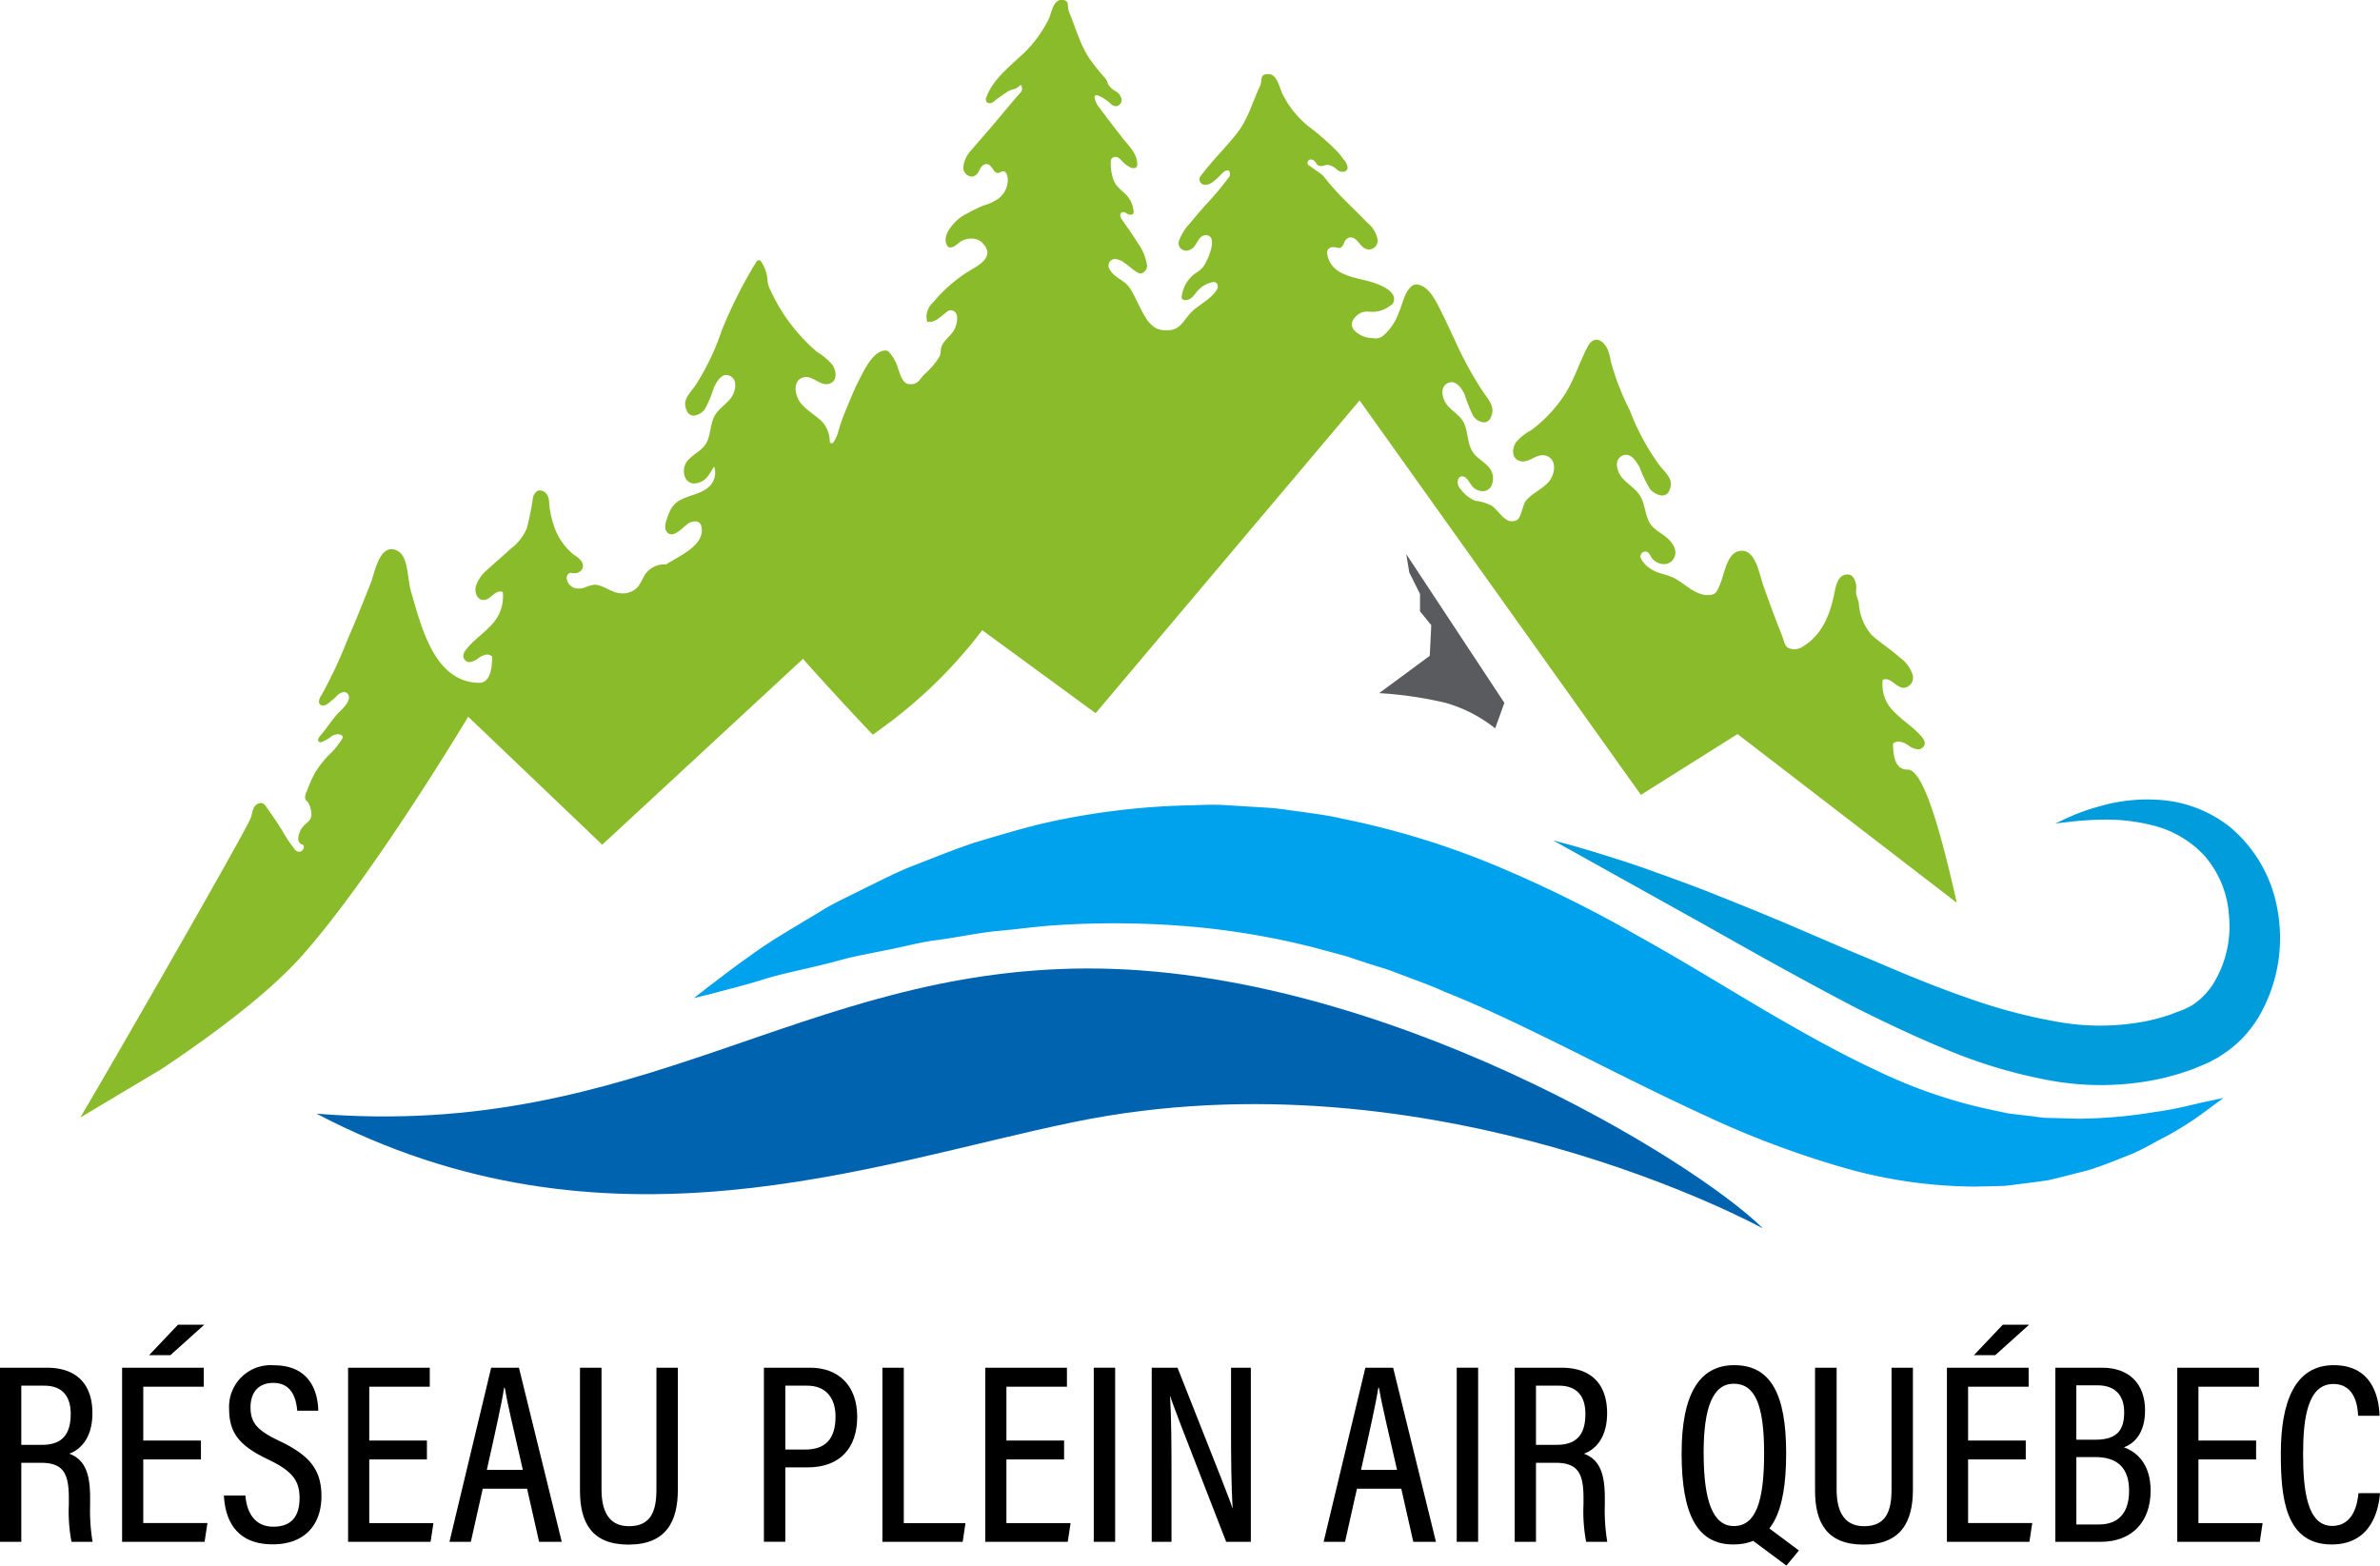
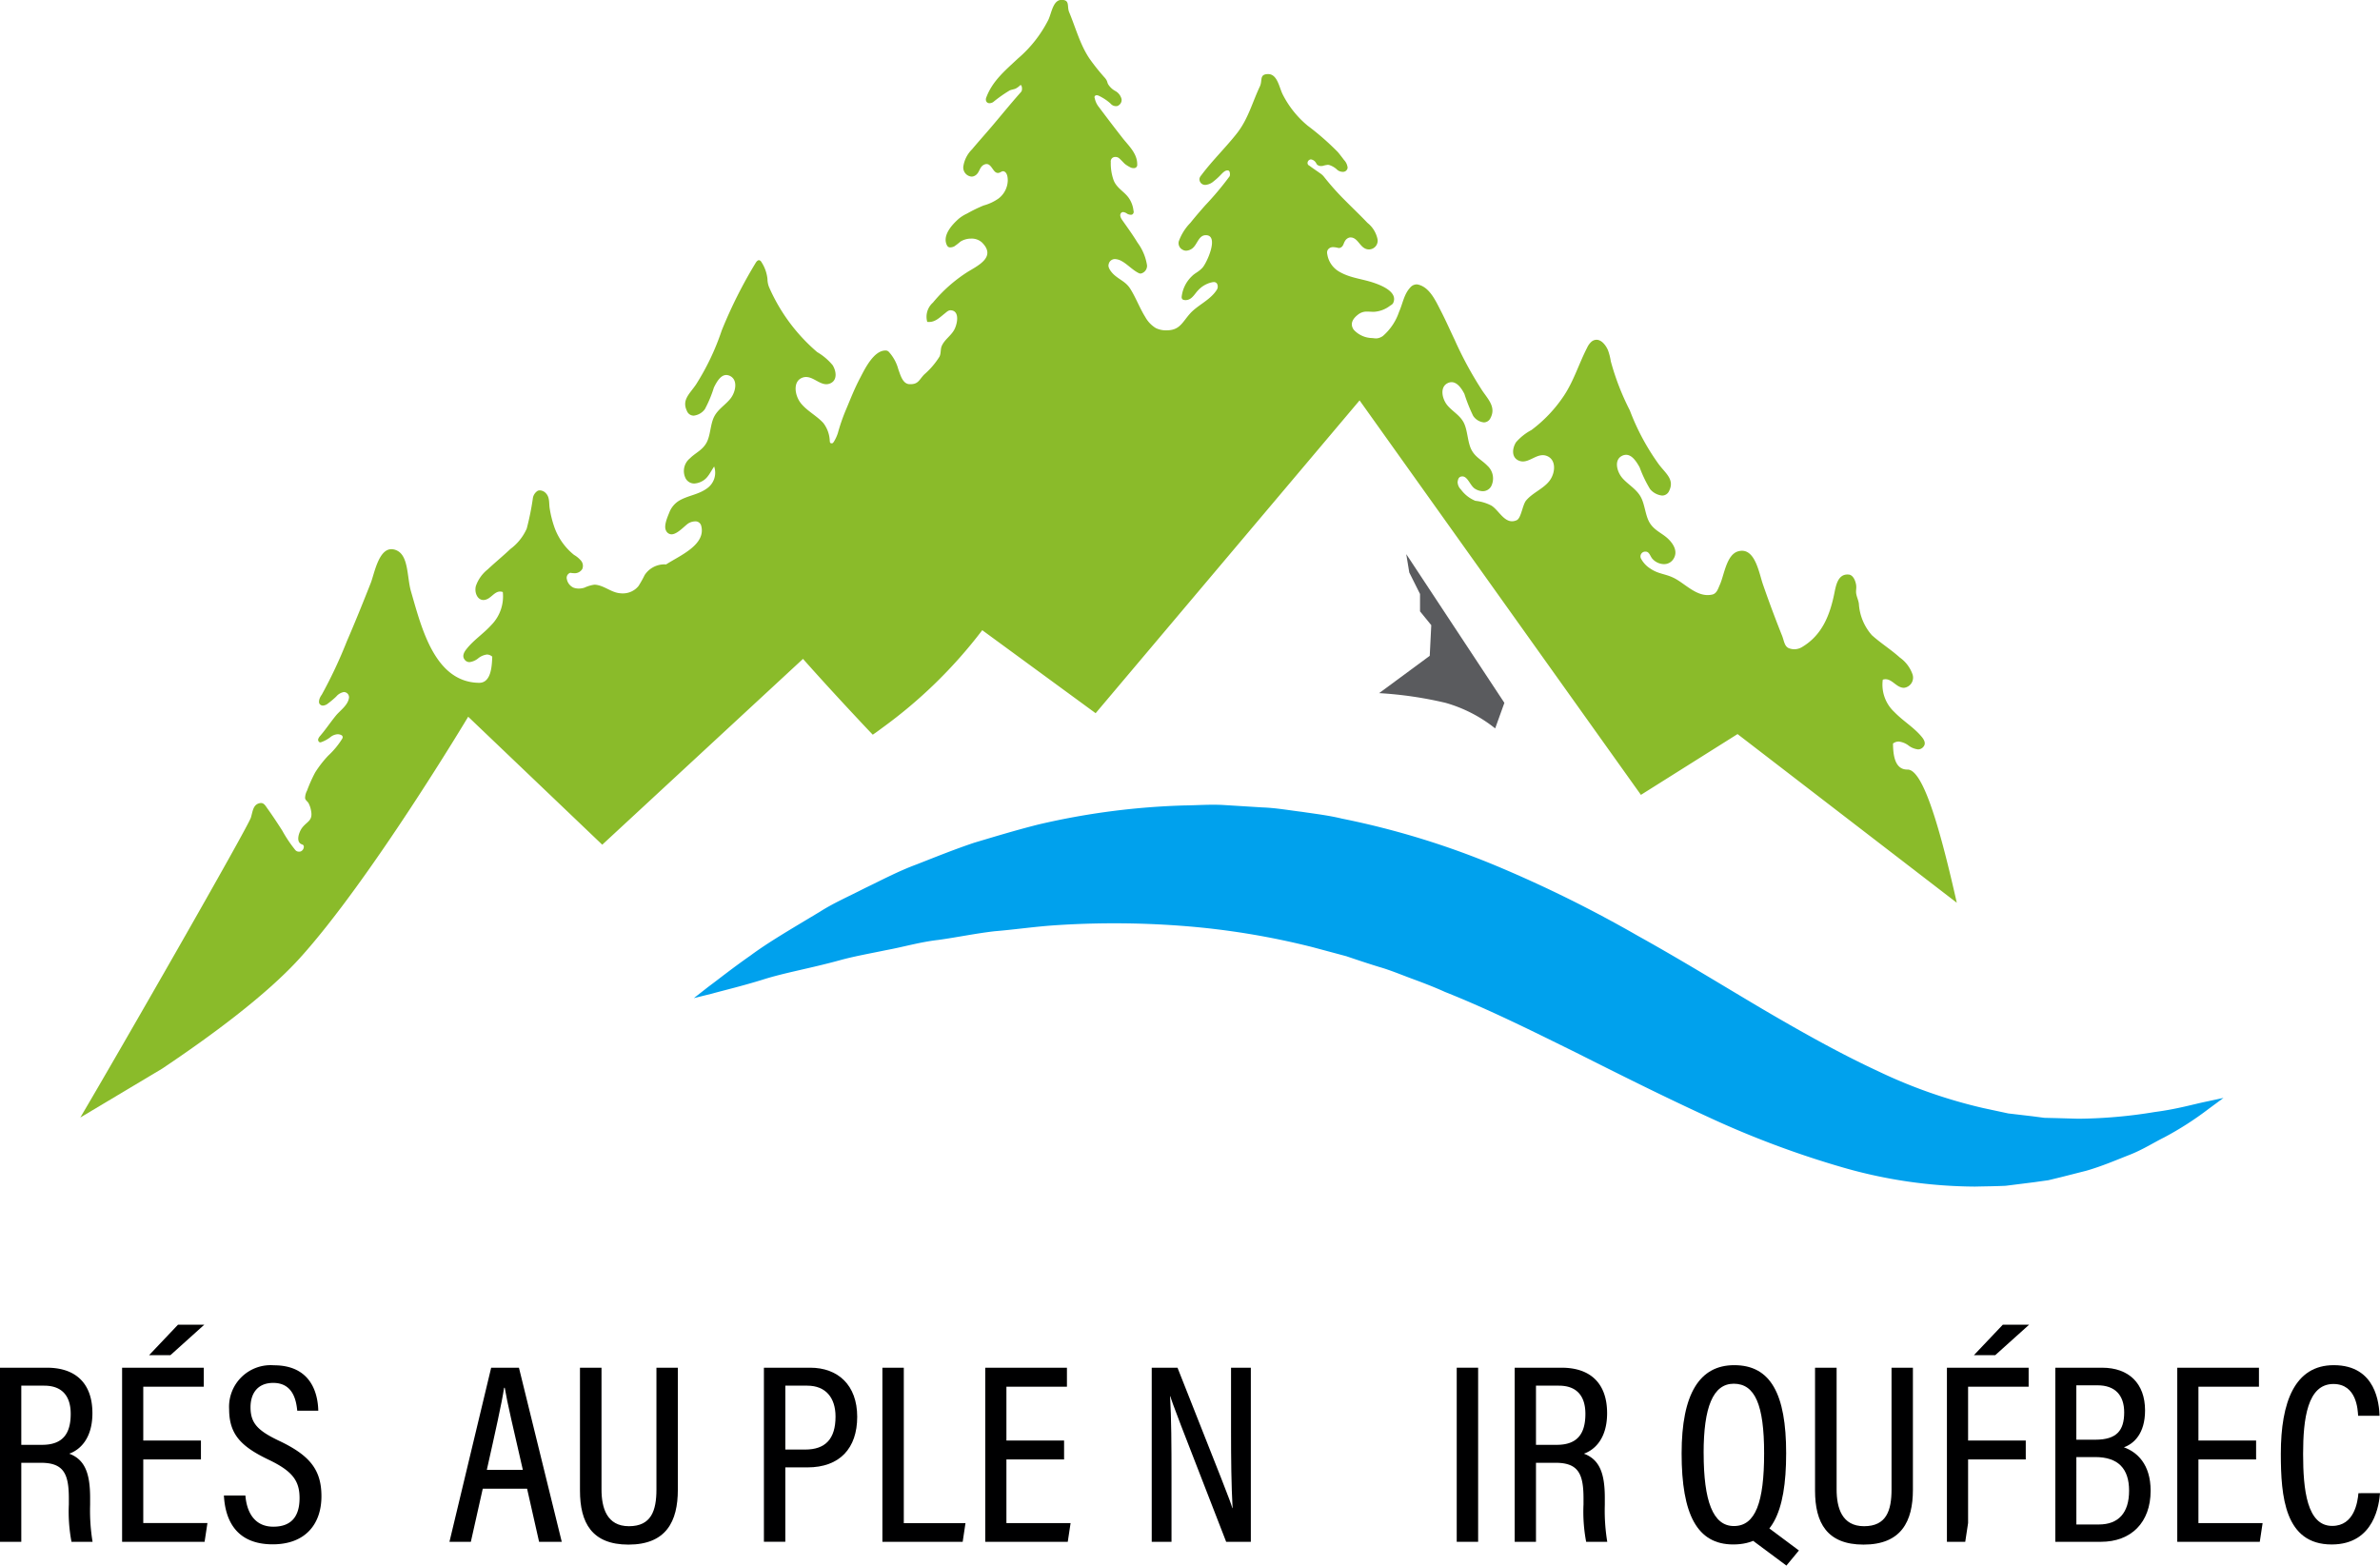
<svg xmlns="http://www.w3.org/2000/svg" id="rpaq" width="297.556" height="195.739" viewBox="0 0 297.556 195.739">
  <defs>
    <clipPath id="clip-path">
      <rect id="Rectangle_1263" data-name="Rectangle 1263" width="297.556" height="195.739" fill="none" />
    </clipPath>
  </defs>
  <g id="Group_3069" data-name="Group 3069" clip-path="url(#clip-path)">
    <path id="Path_2768" data-name="Path 2768" d="M27.052,133.611c6.075-4.066,12.971-9.152,17.178-13.782,8.827-9.722,21.088-30.219,21.088-30.219l16.759,16,25.1-23.232s2.795,3.176,6.959,7.612c.561.608,1.154,1.23,1.761,1.868q.571-.387,1.14-.821a59.677,59.677,0,0,0,12.55-12.246l14.175,10.378,33-39.109L211.936,99.38l12.079-7.6,27.413,21.09c-1.938-8.587-4.124-16.654-6.145-16.654h-.072c-1.621-.016-1.742-2.041-1.759-3.256a1.183,1.183,0,0,1,.707-.248,2.483,2.483,0,0,1,1.245.506,2.427,2.427,0,0,0,1.181.476.848.848,0,0,0,.676-.337c.344-.411.073-.883-.23-1.247-1-1.2-2.315-1.952-3.411-3.088a4.663,4.663,0,0,1-1.445-4.047,1.22,1.22,0,0,1,.344-.053c.8,0,1.291.909,2.1,1.054a1.191,1.191,0,0,0,.205.019,1.282,1.282,0,0,0,1.063-1.7,4.341,4.341,0,0,0-1.584-2.088c-1.105-1-2.4-1.8-3.5-2.8a6.54,6.54,0,0,1-1.619-3.937c-.078-.483-.241-.766-.323-1.2s.052-.689-.023-1.159-.356-1.224-.923-1.276c-.054,0-.106-.007-.156-.007-1.164,0-1.428,1.288-1.627,2.282-.568,2.848-1.567,5.289-4.012,6.765a1.9,1.9,0,0,1-1,.3,1.948,1.948,0,0,1-.666-.124c-.581-.215-.624-.955-.871-1.572s-.558-1.412-.826-2.116q-.8-2.093-1.56-4.279c-.468-1.347-.922-4.223-2.626-4.223a1.751,1.751,0,0,0-.454.063c-1.478.391-1.757,2.92-2.3,4.152-.242.549-.4,1.13-.959,1.259a2.636,2.636,0,0,1-.577.066c-1.536,0-2.82-1.379-4.067-2.058-1.121-.61-2.012-.531-3.045-1.217a3.354,3.354,0,0,1-1.227-1.294.6.6,0,0,1,.56-.865h.026c.482.016.556.586.856.911a1.993,1.993,0,0,0,1.425.654,1.371,1.371,0,0,0,1.162-.6c.643-.92.063-1.91-.664-2.592s-1.676-1.015-2.256-1.945-.605-2.329-1.154-3.3-1.59-1.529-2.279-2.321-1.079-2.271-.046-2.781a1.133,1.133,0,0,1,.511-.129c.761,0,1.312.886,1.692,1.564a15.549,15.549,0,0,0,1.3,2.715,2.263,2.263,0,0,0,1.511.814.947.947,0,0,0,.886-.6c.686-1.416-.438-2.153-1.307-3.312a29.018,29.018,0,0,1-3.617-6.739,31.5,31.5,0,0,1-2.379-6.141,7.118,7.118,0,0,0-.345-1.36c-.26-.626-.806-1.326-1.439-1.326a1.025,1.025,0,0,0-.672.277,2.272,2.272,0,0,0-.5.712c-1.011,1.956-1.658,4.12-2.877,5.967a17.376,17.376,0,0,1-4.086,4.329,6.716,6.716,0,0,0-1.932,1.533c-.456.724-.581,1.786.22,2.228a1.309,1.309,0,0,0,.641.17c.842,0,1.621-.786,2.487-.786a1.363,1.363,0,0,1,.458.078c1.28.45,1.134,2.169.361,3.155s-2.08,1.457-2.9,2.429c-.458.546-.615,2.2-1.165,2.459a1.405,1.405,0,0,1-.6.143c-1.067,0-1.733-1.436-2.571-1.957a5.577,5.577,0,0,0-2.012-.6,4.2,4.2,0,0,1-1.8-1.409,1.356,1.356,0,0,1-.419-.959c.054-.313.112-.583.429-.663a.651.651,0,0,1,.163-.021c.684,0,.983,1.178,1.578,1.542a1.923,1.923,0,0,0,.977.306,1.2,1.2,0,0,0,1.047-.612,2.148,2.148,0,0,0-.486-2.586c-.672-.7-1.469-1.023-1.966-1.958s-.473-2.328-.928-3.318-1.453-1.485-2.1-2.269-.97-2.239.01-2.75a1.114,1.114,0,0,1,.52-.138c.719,0,1.262.8,1.606,1.47a20.958,20.958,0,0,0,1.091,2.739,1.843,1.843,0,0,0,1.344.821.924.924,0,0,0,.836-.569c.685-1.319-.272-2.285-1.018-3.373a46.185,46.185,0,0,1-3.476-6.392c-.516-1.071-1.11-2.426-1.735-3.631s-1.378-2.924-2.819-3.263a.865.865,0,0,0-.214-.026,1.072,1.072,0,0,0-.783.392c-.794.863-.912,1.947-1.4,3.05a6.914,6.914,0,0,1-2.026,3.017,1.7,1.7,0,0,1-.648.276,1.246,1.246,0,0,1-.209.016,2.754,2.754,0,0,1-.417-.04,3.205,3.205,0,0,1-2.364-1.043c-.541-.776-.063-1.431.549-1.9a1.723,1.723,0,0,1,1.151-.366c.215,0,.447.018.707.027h.083a3.622,3.622,0,0,0,2.013-.732c.158-.112.352-.2.435-.382.617-1.379-1.519-2.2-2.381-2.5-1.567-.535-2.976-.594-4.357-1.4a3.045,3.045,0,0,1-1.508-2.2.785.785,0,0,1,.021-.449.736.736,0,0,1,.519-.408.917.917,0,0,1,.18-.016,2.727,2.727,0,0,1,.5.061,1.246,1.246,0,0,0,.232.047.784.784,0,0,0,.105-.01.629.629,0,0,0,.409-.335c.1-.168.118-.325.242-.512a.9.9,0,0,1,.572-.454.978.978,0,0,1,.135-.009c.842,0,1.123,1.086,1.841,1.4a1.094,1.094,0,0,0,1.538-1.128,3.524,3.524,0,0,0-1.274-2.1c-.876-.924-1.76-1.759-2.693-2.7a33.1,33.1,0,0,1-2.773-3.1,2.062,2.062,0,0,0-.441-.389c-.44-.316-.877-.6-1.322-.934-.1-.072-.176-.068-.248-.261a.461.461,0,0,1,.4-.547h0a.872.872,0,0,1,.633.415c.127.178.014.094.168.249a.7.7,0,0,0,.494.166,1.161,1.161,0,0,0,.207-.019,2.96,2.96,0,0,1,.617-.129,1.336,1.336,0,0,1,.149.01,2.606,2.606,0,0,1,1.059.632,1.089,1.089,0,0,0,.666.232.568.568,0,0,0,.448-.171c.229-.276.161-.417.087-.689a1.624,1.624,0,0,0-.375-.621c-.207-.277-.478-.635-.762-.977a32.924,32.924,0,0,0-3.77-3.3,12.247,12.247,0,0,1-3.175-4c-.415-.9-.661-2.463-1.778-2.463h-.015c-1.128.014-.671.8-1.02,1.536-.945,2-1.468,4.074-2.859,5.852s-3.116,3.438-4.482,5.28a.876.876,0,0,0-.21.387.712.712,0,0,0,.69.8l.061,0a1.813,1.813,0,0,0,1.033-.462,7.714,7.714,0,0,0,.876-.8c.235-.241.515-.55.826-.55a.475.475,0,0,1,.13.018c.2.056.2.452.188.574a.406.406,0,0,1-.112.241,38.818,38.818,0,0,1-2.976,3.536c-.624.709-1.269,1.451-1.85,2.182a6.386,6.386,0,0,0-1.459,2.329.926.926,0,0,0,.5,1.045.825.825,0,0,0,.421.112,1.326,1.326,0,0,0,.717-.245c.686-.459.811-1.693,1.746-1.693l.064,0c1.624.094.023,3.54-.5,4.085s-.857.606-1.273,1.012a4.192,4.192,0,0,0-1.305,2.56.42.42,0,0,0,.036.278.3.3,0,0,0,.2.151,1.063,1.063,0,0,0,.26.033,1.164,1.164,0,0,0,.771-.327c.306-.266.507-.622.792-.912a3.325,3.325,0,0,1,1.676-.978,1.337,1.337,0,0,1,.284-.041.463.463,0,0,1,.369.164.741.741,0,0,1-.034.849c-.811,1.257-2.379,1.877-3.314,2.927s-1.254,2-2.7,2.085q-.145.009-.287.009a2.849,2.849,0,0,1-1.3-.287,3.71,3.71,0,0,1-1.316-1.39c-.7-1.114-1.2-2.487-1.9-3.567-.542-.829-1.286-1.063-1.991-1.7-.282-.254-.809-.863-.686-1.287a.8.8,0,0,1,.792-.679,1.892,1.892,0,0,1,.863.267c.691.377,1.385,1.147,2.138,1.5a.48.48,0,0,0,.19.044.4.4,0,0,0,.122-.02.993.993,0,0,0,.7-1,6.378,6.378,0,0,0-1.184-2.837c-.633-1.035-1.254-1.884-1.914-2.823-.2-.279-.369-.658-.137-.9a.332.332,0,0,1,.249-.108,1.069,1.069,0,0,1,.5.208.942.942,0,0,0,.455.13.321.321,0,0,0,.269-.107.407.407,0,0,0,.069-.4,3.428,3.428,0,0,0-.6-1.607c-.562-.792-1.473-1.2-1.871-2.165a6.207,6.207,0,0,1-.367-2.311.576.576,0,0,1,.133-.46.56.56,0,0,1,.447-.175.7.7,0,0,1,.439.141c.256.211.518.521.737.725a3.788,3.788,0,0,0,.616.392.928.928,0,0,0,.485.136.428.428,0,0,0,.314-.1.4.4,0,0,0,.131-.364c.02-1.378-1.1-2.362-1.832-3.3-1.054-1.345-1.976-2.563-2.967-3.882a2.556,2.556,0,0,1-.514-1.111.248.248,0,0,1,.012-.244.272.272,0,0,1,.246-.109.533.533,0,0,1,.224.05,6.071,6.071,0,0,1,1.481.973,1.066,1.066,0,0,0,.314.252.928.928,0,0,0,.384.086.519.519,0,0,0,.369-.13.78.78,0,0,0,.325-.759,1.592,1.592,0,0,0-.757-.993,2.425,2.425,0,0,1-.932-.877c-.073-.144-.094-.3-.167-.449a1.881,1.881,0,0,0-.282-.389,26.467,26.467,0,0,1-1.838-2.3c-1.207-1.768-1.753-3.886-2.572-5.848-.305-.725.135-1.526-.933-1.542h-.014c-1.054,0-1.242,1.579-1.638,2.457a15.626,15.626,0,0,1-3.842,4.893c-1.539,1.45-3.155,2.766-3.932,4.842a.62.62,0,0,0-.017.474.432.432,0,0,0,.4.252h.016a.893.893,0,0,0,.458-.14,16.971,16.971,0,0,1,2.067-1.457c.235-.1.518-.131.718-.217a2.051,2.051,0,0,0,.506-.35c.076-.067.1-.094.136-.094a.156.156,0,0,1,.057.014c.08.029.03.026.078.131a1.048,1.048,0,0,1,.008.571.818.818,0,0,1-.153.214c-1.266,1.426-2.454,2.9-3.69,4.351-.785.92-1.594,1.815-2.37,2.748a3.782,3.782,0,0,0-1.089,2.145,1.138,1.138,0,0,0,1.024,1.261.848.848,0,0,0,.375-.089c.693-.332.549-1.169,1.284-1.438a.674.674,0,0,1,.227-.043c.558,0,.776.856,1.19,1.058a.5.5,0,0,0,.231.058c.253,0,.425-.214.643-.214a.37.37,0,0,1,.163.041c.371.187.416.774.42,1.1a2.924,2.924,0,0,1-1.177,2.283,5.981,5.981,0,0,1-1.85.858,18.72,18.72,0,0,0-2.065,1.007,4.784,4.784,0,0,0-1.01.626c-.837.731-2.168,2.151-1.474,3.394a.421.421,0,0,0,.394.211,1.238,1.238,0,0,0,.482-.121,7.36,7.36,0,0,0,.777-.6,2.518,2.518,0,0,1,1.347-.378,1.905,1.905,0,0,1,1.356.488c1.79,1.791-.429,2.843-1.791,3.672a18.556,18.556,0,0,0-4.348,3.845,2.357,2.357,0,0,0-.709,2.406,1.9,1.9,0,0,0,.222.013c.8,0,1.335-.562,1.96-1.056.227-.179.447-.406.715-.406h0c1.242.011.869,1.815.416,2.542s-1.136,1.125-1.49,1.9c-.2.44-.076.943-.3,1.366a9.881,9.881,0,0,1-1.9,2.218c-.622.64-.731,1.212-1.7,1.212-.05,0-.106,0-.162,0-.844-.051-1.12-1.168-1.375-1.851a5.22,5.22,0,0,0-1.179-2.176.534.534,0,0,0-.344-.18c-.033,0-.067,0-.1,0-1.469,0-2.6,2.371-3.112,3.345-.825,1.567-1.24,2.714-1.859,4.162a23.985,23.985,0,0,0-.961,2.794,5,5,0,0,1-.486,1.07c-.113.183-.183.233-.275.233a.432.432,0,0,1-.1-.013c-.152-.032-.137-.19-.157-.3a3.919,3.919,0,0,0-.8-2.223c-.824-.914-2.116-1.556-2.856-2.533s-.991-2.74.288-3.159a1.273,1.273,0,0,1,.406-.065c.893,0,1.666.9,2.53.9a1.245,1.245,0,0,0,.592-.151c.8-.427.651-1.5.2-2.229a7.307,7.307,0,0,0-1.93-1.633,22.533,22.533,0,0,1-6.039-8.172,2.885,2.885,0,0,1-.18-.967,4.786,4.786,0,0,0-.752-2.118.481.481,0,0,0-.246-.224.252.252,0,0,0-.066-.009c-.173,0-.317.182-.415.343a57.987,57.987,0,0,0-4.242,8.449A30.762,30.762,0,0,1,93.8,48.074c-.8,1.175-1.8,1.926-1.139,3.3a.91.91,0,0,0,.846.592,2.006,2.006,0,0,0,1.4-.808,15.16,15.16,0,0,0,1.13-2.709c.333-.669.821-1.562,1.545-1.562a1.072,1.072,0,0,1,.486.127c1,.509.686,1.991.056,2.8s-1.587,1.341-2.068,2.309-.439,2.357-.967,3.272-1.365,1.224-2.046,1.907a2.038,2.038,0,0,0-.528,2.533,1.215,1.215,0,0,0,1.049.617,2.244,2.244,0,0,0,1.018-.3c.732-.384,1.031-1.181,1.487-1.824a2.388,2.388,0,0,1-.891,2.73c-1.092.8-2.387.885-3.5,1.546a2.987,2.987,0,0,0-1.234,1.519c-.257.624-.7,1.672-.386,2.227a.766.766,0,0,0,.677.455c.773,0,1.735-1.185,2.192-1.418a1.691,1.691,0,0,1,.749-.2.73.73,0,0,1,.77.54c.657,2.4-2.766,3.78-4.376,4.836H89.99a2.955,2.955,0,0,0-2.615,1.343,13.736,13.736,0,0,1-.769,1.369,2.509,2.509,0,0,1-1.961.915,3.259,3.259,0,0,1-.527-.043c-1.013-.153-1.924-1-2.986-1.045h-.046a4.489,4.489,0,0,0-1.243.375,2.463,2.463,0,0,1-.7.109,1.945,1.945,0,0,1-.65-.11,1.474,1.474,0,0,1-.839-1.055.662.662,0,0,1,.271-.731.331.331,0,0,1,.2-.068c.073,0,.14.028.216.032.056,0,.113.008.171.008a1.107,1.107,0,0,0,1.069-.522,1.008,1.008,0,0,0-.19-1.077,3.335,3.335,0,0,0-.841-.686A7.774,7.774,0,0,1,76.054,65.8a13.453,13.453,0,0,1-.541-2.189c-.115-.667.026-1.395-.466-1.927a1.1,1.1,0,0,0-.77-.375.685.685,0,0,0-.269.054,1.334,1.334,0,0,0-.617,1.02,33.757,33.757,0,0,1-.756,3.71,6.435,6.435,0,0,1-2.047,2.551c-.926.882-1.9,1.671-2.825,2.541a4.565,4.565,0,0,0-1.488,2.09c-.2.8.184,1.741.949,1.741A.91.91,0,0,0,67.389,75c.764-.127,1.177-1.041,1.915-1.041a1.034,1.034,0,0,1,.34.063A5.094,5.094,0,0,1,68.25,78.1c-1.03,1.149-2.237,1.889-3.17,3.082-.285.363-.538.837-.232,1.254a.746.746,0,0,0,.626.347,2.125,2.125,0,0,0,1.072-.457,2.164,2.164,0,0,1,1.119-.492,1,1,0,0,1,.661.269c-.045,1.107-.113,3.268-1.636,3.268h-.024c-5.554-.085-7.186-6.9-8.5-11.43-.522-1.8-.272-4.488-1.83-5.143a1.587,1.587,0,0,0-.617-.135c-1.627,0-2.143,3.115-2.583,4.226-1,2.529-1.971,4.94-2.994,7.3a58.015,58.015,0,0,1-3.134,6.67,1.823,1.823,0,0,0-.312.626c-.038.244-.084.47.175.648a.486.486,0,0,0,.281.084,1.11,1.11,0,0,0,.639-.265,11.2,11.2,0,0,0,1.022-.859,1.611,1.611,0,0,1,.966-.569.536.536,0,0,1,.15.022.648.648,0,0,1,.461.814c-.17.857-1.134,1.516-1.624,2.121-.719.885-1.242,1.69-1.953,2.521a1.148,1.148,0,0,0-.244.393.352.352,0,0,0,.144.39.247.247,0,0,0,.107.029.447.447,0,0,0,.1-.017,4.031,4.031,0,0,0,1.24-.692A1.6,1.6,0,0,1,49,91.8a1.014,1.014,0,0,1,.469.116.287.287,0,0,1,.152.2.371.371,0,0,1-.06.253,10.283,10.283,0,0,1-1.751,2.114,13.694,13.694,0,0,0-1.628,2.1,18.387,18.387,0,0,0-1.012,2.266,2.014,2.014,0,0,0-.243.91c.005.269.3.432.424.646a3.225,3.225,0,0,1,.331,1.011c.223,1.239-.559,1.29-1.166,2.132-.295.411-.772,1.579-.11,1.967.115.066.263.073.315.186s.046.026.045.2a.651.651,0,0,1-.393.553.834.834,0,0,1-.208.027.593.593,0,0,1-.453-.193,16.5,16.5,0,0,1-1.645-2.447c-.563-.88-1.208-1.864-1.835-2.734-.22-.3-.417-.708-.817-.708a.732.732,0,0,0-.105.008c-.881.144-.918.989-1.151,1.786-.352,1.2-16.476,29.3-21.336,37.528Z" transform="translate(-6.782 0)" fill="#8abb2a" />
    <path id="Path_2769" data-name="Path 2769" d="M145.322,192.738l1.83-1.432c1.214-.891,2.95-2.29,5.247-3.891,2.238-1.668,5.247-3.411,8.674-5.473,1.7-1.091,3.63-1.926,5.625-2.954,2.019-.963,4.108-2.09,6.428-2.951,2.3-.9,4.7-1.874,7.254-2.733,2.578-.768,5.255-1.581,8.054-2.285a91.4,91.4,0,0,1,18.165-2.373c1.6-.017,3.229-.145,4.861-.061q2.45.151,4.933.306c1.665.056,3.306.352,4.973.556,1.659.248,3.345.444,4.982.844a102.651,102.651,0,0,1,19.389,5.943,158.183,158.183,0,0,1,17.62,8.719c5.551,3.081,10.749,6.3,15.716,9.231,4.964,2.908,9.694,5.549,14.265,7.666a63.163,63.163,0,0,0,13.191,4.631q1.593.341,3.121.67l3.033.356c.5.065.994.131,1.48.194q.732.019,1.445.034l2.8.079A61.15,61.15,0,0,0,328,206.97c2.724-.353,4.816-.965,6.291-1.27l2.277-.488-1.865,1.376a40.182,40.182,0,0,1-5.584,3.578c-1.284.636-2.66,1.524-4.294,2.162s-3.411,1.41-5.393,1.984q-1.509.385-3.114.791l-1.646.4c-.566.078-1.138.158-1.72.241l-3.612.454c-1.236.061-2.507.069-3.814.1a60.56,60.56,0,0,1-16.523-2.384,117.366,117.366,0,0,1-16.884-6.326c-5.545-2.545-11.042-5.3-16.49-8.04-5.478-2.7-10.89-5.4-16.39-7.585-1.358-.615-2.73-1.14-4.1-1.644s-2.734-1.083-4.122-1.479c-1.383-.424-2.756-.883-4.122-1.346l-4.136-1.11a96.3,96.3,0,0,0-16.464-2.688,111.827,111.827,0,0,0-15.881-.065c-2.558.174-5.039.543-7.48.741-2.428.282-4.754.772-7.031,1.085-2.3.26-4.415.892-6.5,1.271-2.069.432-4.079.783-5.886,1.287-3.639,1-6.956,1.563-9.64,2.429-2.675.823-4.846,1.329-6.3,1.735l-2.255.558" transform="translate(-58.578 -67.943)" fill="#00a1ed" />
-     <path id="Path_2770" data-name="Path 2770" d="M325.351,172.589s2.079.5,5.66,1.6c1.788.565,3.966,1.228,6.418,2.114s5.231,1.864,8.2,3.056,6.2,2.48,9.557,3.917,6.883,2.977,10.534,4.478c3.618,1.562,7.364,3.105,11.183,4.434a68.777,68.777,0,0,0,11.549,3.082,30.088,30.088,0,0,0,11.184-.126,24.228,24.228,0,0,0,2.613-.712c.432-.13.842-.321,1.265-.469l.631-.236.039-.014c.058-.025-.364.176-.164.081l.085-.042.173-.087.346-.169a5.047,5.047,0,0,0,.6-.316,3.265,3.265,0,0,1,.3-.212,7.793,7.793,0,0,0,.757-.592,11.043,11.043,0,0,0,1.411-1.617,13.676,13.676,0,0,0,2.133-8.729,12.631,12.631,0,0,0-3.157-7.636,13.168,13.168,0,0,0-6.435-3.709,23.374,23.374,0,0,0-6.314-.7,38.849,38.849,0,0,0-4.269.3l-1.535.175s.486-.227,1.4-.653a25.283,25.283,0,0,1,4.159-1.5,21.093,21.093,0,0,1,7.039-.817,15.9,15.9,0,0,1,9.167,3.359,17.267,17.267,0,0,1,5.991,10.326,19.525,19.525,0,0,1-2.259,13.337,14.942,14.942,0,0,1-2.367,3.051,15.119,15.119,0,0,1-1.586,1.342l-.961.652c-.355.236-.486.274-.74.422l-.338.183-.171.091-.083.046-.3.141-.8.334c-.541.214-1.07.46-1.629.634a31.721,31.721,0,0,1-3.4.965,35.2,35.2,0,0,1-14,.178,62.609,62.609,0,0,1-12.8-3.845c-4-1.646-7.777-3.455-11.377-5.255-7.135-3.73-13.585-7.382-19.133-10.508l-18.582-10.353" transform="translate(-131.145 -67.504)" fill="#009cdc" />
-     <path id="Path_2771" data-name="Path 2771" d="M247.129,235.35c-8.6-8.53-47.747-32.559-84.428-32.5-35.914.056-55.777,21.471-96.407,18.152,36.111,18.965,69.289,6.279,94.668,1.052,45.164-9.3,86.167,13.3,86.167,13.3" transform="translate(-26.722 -81.765)" fill="#0063b0" />
    <path id="Path_2772" data-name="Path 2772" d="M292.254,116.065l12.268,18.594-1.151,3.195a17.659,17.659,0,0,0-6.2-3.195,48.181,48.181,0,0,0-8.306-1.215l6.325-4.664.192-3.833-1.406-1.726v-2.173l-1.342-2.683Z" transform="translate(-116.439 -46.784)" fill="#5a5b5e" />
    <path id="Path_2773" data-name="Path 2773" d="M2.662,298.362v9.88H0V286.476H5.866c3.712,0,5.688,2.069,5.688,5.682,0,3.233-1.612,4.615-2.9,5.065,1.953.731,2.613,2.446,2.613,5.527v.867a24.055,24.055,0,0,0,.306,4.626H8.939a20.179,20.179,0,0,1-.332-4.676v-.749c0-3.064-.639-4.455-3.487-4.455Zm0-2.245h2.6c2.592,0,3.578-1.405,3.578-3.872,0-2.129-.989-3.525-3.318-3.525H2.662Z" transform="translate(0 -115.475)" fill="#000001" />
    <path id="Path_2774" data-name="Path 2774" d="M35.431,294.31h-7.21v7.953h8.023l-.356,2.347H25.574V282.844H35.787v2.376H28.221v6.73h7.21Zm.42-16.845-4.236,3.81H28.948l3.615-3.81Z" transform="translate(-10.309 -111.843)" fill="#000001" />
    <path id="Path_2775" data-name="Path 2775" d="M49.587,302.249c.175,2.154,1.183,3.9,3.495,3.9,2.213,0,3.278-1.239,3.278-3.577,0-2.192-.919-3.379-3.841-4.784-3.469-1.656-4.965-3.175-4.965-6.344a5.2,5.2,0,0,1,5.6-5.475c4.334,0,5.484,3.071,5.547,5.677H56.07c-.11-1.091-.431-3.475-3-3.475-1.988,0-2.84,1.353-2.84,3.044,0,1.985.886,2.921,3.581,4.2,3.824,1.813,5.285,3.615,5.285,6.933,0,3.435-1.974,6.006-6.093,6.006-4.484,0-5.936-2.921-6.1-6.105Z" transform="translate(-18.908 -115.272)" fill="#000001" />
-     <path id="Path_2776" data-name="Path 2776" d="M82.763,297.942h-7.21V305.9h8.023l-.355,2.347H72.906V286.476H83.119v2.376H75.553v6.729h7.21Z" transform="translate(-29.387 -115.475)" fill="#000001" />
    <path id="Path_2777" data-name="Path 2777" d="M98.3,301.606l-1.488,6.636H94.137l5.216-21.767h3.472l5.353,21.767h-2.834l-1.5-6.636Zm5.012-2.361c-1.178-5.123-1.962-8.458-2.262-10.257h-.079c-.292,1.915-1.143,5.709-2.161,10.257Z" transform="translate(-37.945 -115.475)" fill="#000001" />
    <path id="Path_2778" data-name="Path 2778" d="M124.168,286.476v15.216c0,2.283.648,4.6,3.432,4.6s3.435-1.942,3.435-4.6V286.476h2.676v15.259c0,3.951-1.452,6.857-6.174,6.857-4.572,0-6.062-2.731-6.062-6.749V286.476Z" transform="translate(-48.965 -115.475)" fill="#000001" />
    <path id="Path_2779" data-name="Path 2779" d="M160,286.475h5.79c3.449,0,5.874,2.149,5.874,6.14,0,3.932-2.186,6.323-6.215,6.323h-2.773v9.3H160Zm2.676,10.233h2.484c2.526,0,3.794-1.326,3.794-4.122,0-2.361-1.231-3.866-3.531-3.866h-2.746Z" transform="translate(-64.493 -115.475)" fill="#000001" />
    <path id="Path_2780" data-name="Path 2780" d="M184.818,286.476h2.676V305.91h7.712l-.35,2.332H184.818Z" transform="translate(-74.498 -115.475)" fill="#000001" />
    <path id="Path_2781" data-name="Path 2781" d="M216.218,297.942h-7.21V305.9h8.023l-.355,2.347H206.361V286.476h10.213v2.376h-7.566v6.729h7.21Z" transform="translate(-83.182 -115.475)" fill="#000001" />
-     <rect id="Rectangle_1261" data-name="Rectangle 1261" width="2.676" height="21.767" transform="translate(136.745 171)" fill="#000001" />
    <path id="Path_2782" data-name="Path 2782" d="M241.23,308.243V286.476h3.224c5.73,14.491,6.578,16.586,6.853,17.555h.032c-.158-2.866-.193-6.128-.193-9.671v-7.884h2.475v21.767h-3.084c-5.945-15.257-6.727-17.315-6.98-18.2h-.032c.16,2.715.178,6.21.178,10.125v8.076Z" transform="translate(-97.237 -115.475)" fill="#000001" />
-     <path id="Path_2783" data-name="Path 2783" d="M281.4,301.606l-1.488,6.636h-2.676l5.216-21.767h3.472l5.353,21.767h-2.834l-1.5-6.636Zm5.012-2.361c-1.178-5.123-1.962-8.458-2.262-10.257h-.079c-.292,1.915-1.143,5.709-2.161,10.257Z" transform="translate(-111.75 -115.475)" fill="#000001" />
    <rect id="Rectangle_1262" data-name="Rectangle 1262" width="2.676" height="21.767" transform="translate(182.125 171)" fill="#000001" />
    <path id="Path_2784" data-name="Path 2784" d="M319.915,298.362v9.88h-2.662V286.476h5.866c3.712,0,5.688,2.069,5.688,5.682,0,3.233-1.612,4.615-2.9,5.065,1.953.731,2.613,2.446,2.613,5.527v.867a24.058,24.058,0,0,0,.306,4.626h-2.638a20.179,20.179,0,0,1-.332-4.676v-.749c0-3.064-.639-4.455-3.487-4.455Zm0-2.245h2.6c2.592,0,3.578-1.405,3.578-3.872,0-2.129-.989-3.525-3.318-3.525h-2.86Z" transform="translate(-127.881 -115.475)" fill="#000001" />
    <path id="Path_2785" data-name="Path 2785" d="M365.284,296.959c0,7.524-1.843,11.4-6.612,11.4-4.522,0-6.458-3.758-6.458-11.378,0-7.5,2.268-11.038,6.58-11.038,4.551,0,6.49,3.6,6.49,11.015m-10.315-.026c0,6.009,1.163,9.125,3.781,9.125,2.712,0,3.779-3,3.779-9.09s-1.151-8.705-3.8-8.705c-2.595,0-3.764,2.948-3.764,8.671m7.822,9.125,4.093,3.053L365.316,311l-4.79-3.562Z" transform="translate(-141.973 -115.261)" fill="#000001" />
    <path id="Path_2786" data-name="Path 2786" d="M382.861,286.476v15.216c0,2.283.647,4.6,3.432,4.6s3.435-1.942,3.435-4.6V286.476H392.4v15.259c0,3.951-1.452,6.857-6.174,6.857-4.572,0-6.062-2.731-6.062-6.749V286.476Z" transform="translate(-153.241 -115.475)" fill="#000001" />
-     <path id="Path_2787" data-name="Path 2787" d="M417.64,294.31h-7.21v7.953h8.023l-.356,2.347H407.783V282.844H418v2.376H410.43v6.73h7.21Zm.42-16.845-4.236,3.81h-2.667l3.615-3.81Z" transform="translate(-164.372 -111.843)" fill="#000001" />
+     <path id="Path_2787" data-name="Path 2787" d="M417.64,294.31h-7.21v7.953l-.356,2.347H407.783V282.844H418v2.376H410.43v6.73h7.21Zm.42-16.845-4.236,3.81h-2.667l3.615-3.81Z" transform="translate(-164.372 -111.843)" fill="#000001" />
    <path id="Path_2788" data-name="Path 2788" d="M430.486,286.476h5.851c3.356,0,5.37,1.976,5.37,5.338,0,2.886-1.388,4.163-2.645,4.612,1.63.589,3.341,2.09,3.341,5.434,0,3.959-2.426,6.382-6.219,6.382h-5.7Zm5.012,9c2.674,0,3.6-1.163,3.6-3.417,0-2.125-1.12-3.384-3.333-3.384h-2.65v6.8Zm-2.379,10.6h2.81c2.443,0,3.781-1.443,3.781-4.221s-1.379-4.207-4.233-4.207h-2.359Z" transform="translate(-173.524 -115.475)" fill="#000001" />
    <path id="Path_2789" data-name="Path 2789" d="M465.886,297.942h-7.21V305.9H466.7l-.355,2.347H456.029V286.476h10.213v2.376h-7.566v6.729h7.21Z" transform="translate(-183.82 -115.475)" fill="#000001" />
    <path id="Path_2790" data-name="Path 2790" d="M490.119,301.943c-.1,1.233-.621,6.417-6.041,6.417-5.869,0-6.358-5.994-6.358-11.347,0-6.466,1.746-11.07,6.617-11.07,5.345,0,5.668,4.921,5.729,6.33h-2.682c-.047-.738-.166-3.977-3.094-3.977-3.245,0-3.784,4.365-3.784,8.744,0,4.5.49,9,3.636,9,2.794,0,3.184-3.043,3.28-4.093Z" transform="translate(-192.563 -115.26)" fill="#000001" />
  </g>
</svg>